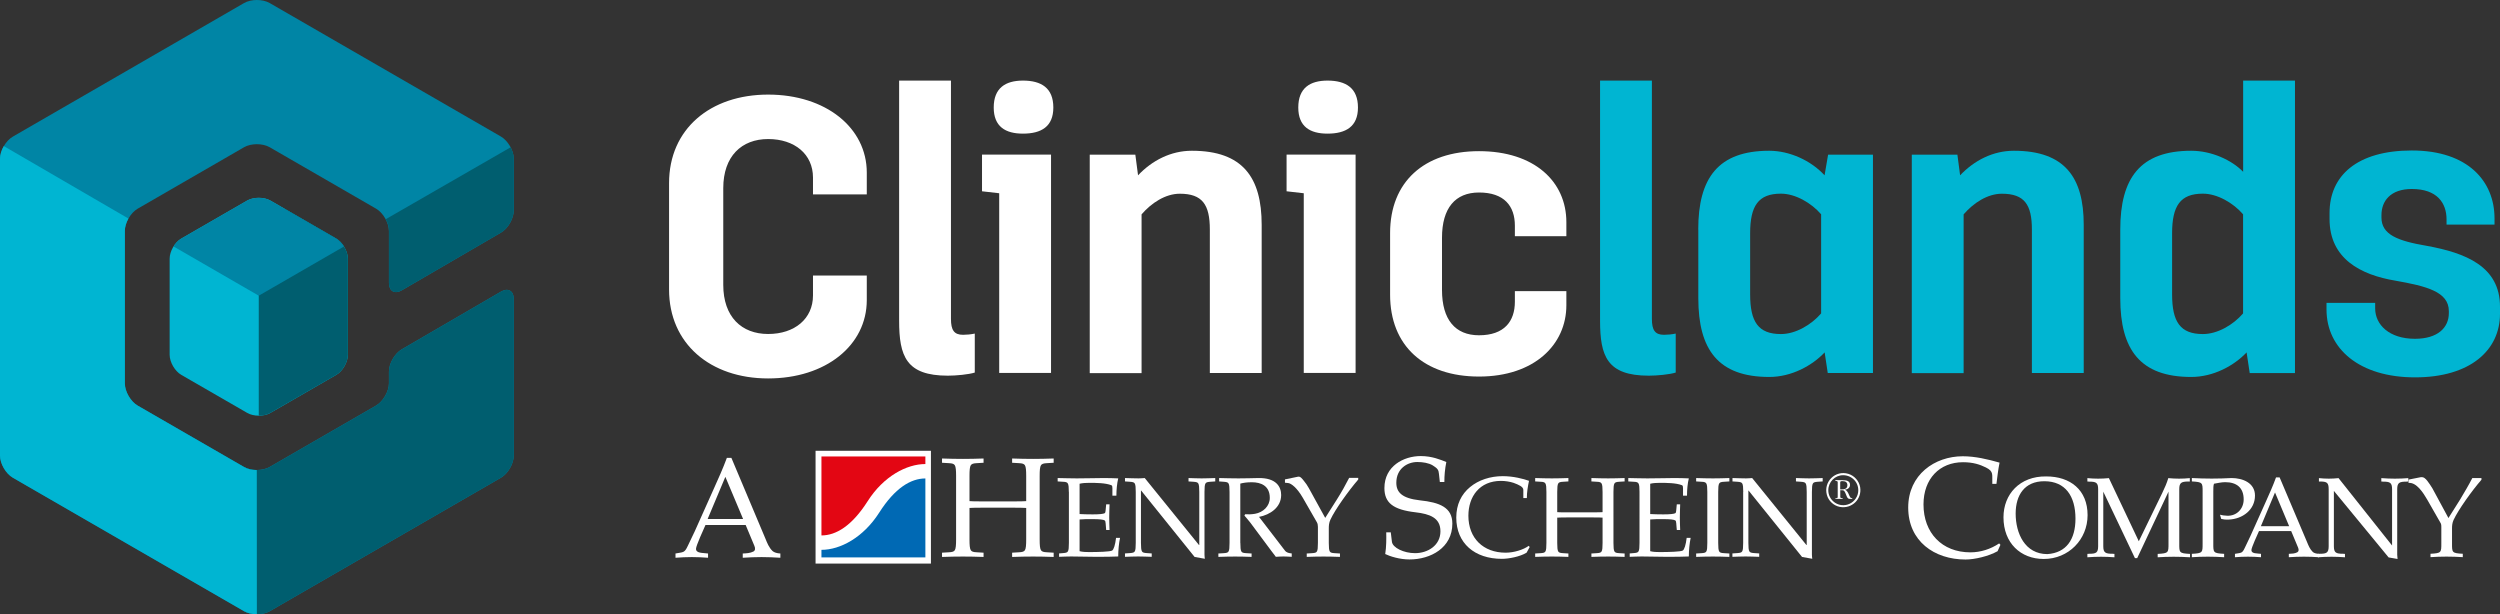
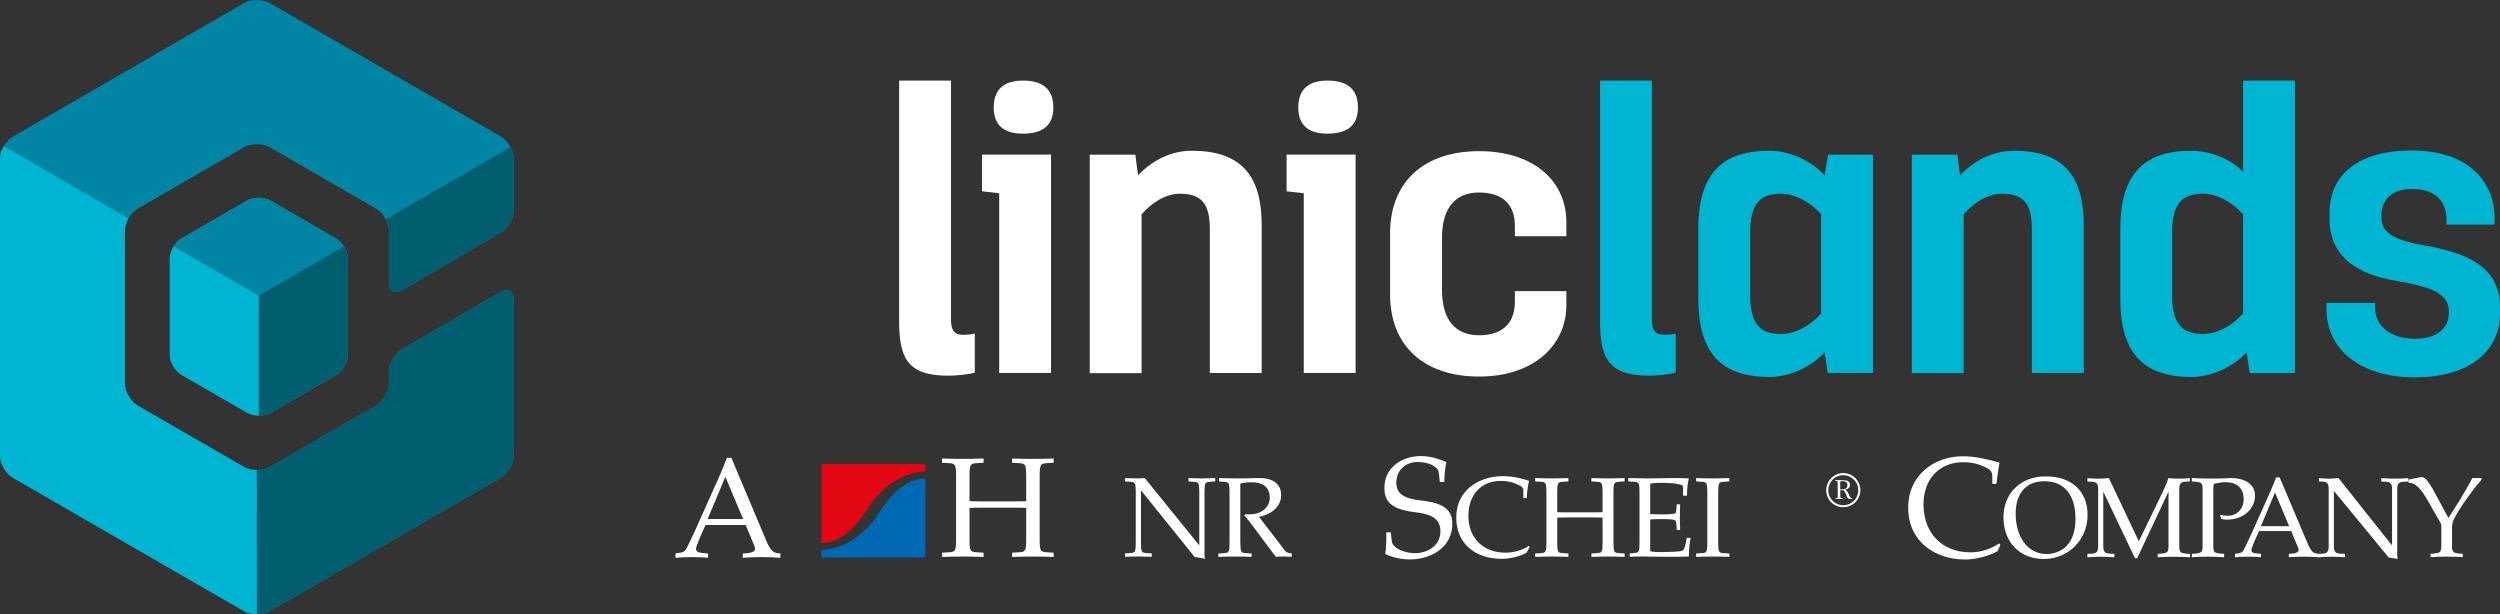
<svg xmlns="http://www.w3.org/2000/svg" xmlns:ns1="http://sodipodi.sourceforge.net/DTD/sodipodi-0.dtd" xmlns:ns2="http://www.inkscape.org/namespaces/inkscape" xmlns:xlink="http://www.w3.org/1999/xlink" version="1.1" id="Layer_1" x="0px" y="0px" viewBox="0 0 369.47 90.78" xml:space="preserve" ns1:docname="logo-cliniclands-new.svg" width="369.47" height="90.78" ns2:version="1.1 (c68e22c387, 2021-05-23)">
  <rect x="0" y="0" width="369.47" height="90.78" fill="#333333" stroke="none" />
  <defs id="defs229" />
  <ns1:namedview id="namedview227" pagecolor="#505050" bordercolor="#eeeeee" borderopacity="1" ns2:pageshadow="0" ns2:pageopacity="0" ns2:pagecheckerboard="0" showgrid="false" ns2:zoom="7.3268287" ns2:cx="182.95774" ns2:cy="47.701402" ns2:window-width="3840" ns2:window-height="2081" ns2:window-x="5211" ns2:window-y="-9" ns2:window-maximized="1" ns2:current-layer="Layer_1" />
  <style type="text/css" id="style120">
	.st0{fill:#FFFFFF;}
	.st1{fill:#0085A5;}
	.st2{fill:#005E6F;}
	.st3{fill:#00B5D2;}
	.st4{clip-path:url(#SVGID_2_);fill:#005E6F;}
	.st5{clip-path:url(#SVGID_4_);fill:#0085A5;}
	.st6{fill:#E30613;}
	.st7{fill:#0069B4;}
</style>
-   <rect x="120.53" y="66.62" class="st0" width="17.05" height="16.67" id="rect122" />
  <g id="g180" transform="translate(-64.62,-52.77)">
    <path class="st1" d="m 138.66,87.14 c 1.04,-0.6 1.89,-2.09 1.89,-3.29 v -7.61 c 0,-1.2 -0.85,-2.68 -1.9,-3.29 L 104.48,53.22 c -1.04,-0.6 -2.75,-0.6 -3.79,0 L 66.52,72.96 c -1.04,0.6 -1.9,2.08 -1.9,3.29 v 43.84 c 0,1.2 0.85,2.68 1.9,3.28 l 34.17,19.73 c 1.04,0.6 2.75,0.6 3.79,0 l 34.17,-19.73 c 1.04,-0.6 1.9,-2.08 1.9,-3.28 V 96.96 c 0,-1.21 -0.85,-1.7 -1.89,-1.09 l -14.67,8.53 c -1.04,0.61 -1.89,2.09 -1.89,3.29 v 1.73 c 0,1.2 -0.86,2.68 -1.9,3.29 l -15.72,9.07 c -1.04,0.6 -2.75,0.6 -3.79,0 l -15.72,-9.07 c -1.04,-0.6 -1.9,-2.08 -1.9,-3.29 V 86.9 c 0,-1.2 0.85,-2.68 1.9,-3.29 l 15.72,-9.08 c 1.04,-0.6 2.75,-0.6 3.79,0 l 15.72,9.08 c 1.04,0.6 1.9,2.08 1.9,3.29 v 7.69 c 0,1.2 0.85,1.7 1.89,1.09 z" id="path124" />
    <path class="st2" d="m 100.69,143.1 c 1.04,0.6 2.75,0.6 3.79,0 l 34.17,-19.73 c 1.04,-0.6 1.9,-2.08 1.9,-3.28 V 96.96 c 0,-1.21 -0.85,-1.7 -1.89,-1.09 l -14.67,8.53 c -1.04,0.61 -1.89,2.09 -1.89,3.29 v 1.73 c 0,1.2 -0.86,2.68 -1.9,3.29 l -15.72,9.07 c -1.04,0.6 -2.75,0.6 -3.79,0" id="path126" />
    <g id="g130">
      <path class="st2" d="m 121.62,85.17 c 0.3,0.56 0.48,1.17 0.48,1.73 v 7.69 c 0,1.2 0.85,1.7 1.89,1.09 l 14.67,-8.53 c 1.04,-0.6 1.89,-2.09 1.89,-3.29 v -7.61 c 0,-0.55 -0.18,-1.16 -0.47,-1.71 z" id="path128" />
    </g>
    <path class="st3" d="m 66.52,123.37 1.95,1.13 32.22,18.6 c 0.52,0.3 1.21,0.45 1.89,0.45 l -0.01,-21.31 c -0.68,0 -1.36,-0.15 -1.88,-0.45 l -15.72,-9.07 c -1.04,-0.6 -1.9,-2.08 -1.9,-3.29 V 86.9 c 0,-0.59 0.2,-1.24 0.53,-1.83 L 65.18,74.36 c -0.35,0.6 -0.56,1.27 -0.56,1.88 v 43.84 c 0,1.21 0.85,2.68 1.9,3.29 z" id="path132" />
    <g id="g156">
      <path class="st3" d="m 116.03,105.2 c 0,1.09 -0.77,2.43 -1.72,2.97 l -9.73,5.62 c -0.94,0.55 -2.49,0.55 -3.43,0 l -9.74,-5.62 c -0.94,-0.54 -1.72,-1.88 -1.72,-2.97 V 91 c 0,-1.09 0.77,-2.43 1.72,-2.97 l 9.74,-5.62 c 0.94,-0.54 2.49,-0.54 3.43,0 l 9.73,5.62 c 0.94,0.55 1.72,1.88 1.72,2.97 z" id="path134" />
      <g id="g144">
        <defs id="defs137">
          <rect id="SVGID_1_" x="102.86" y="83.63" width="14.56" height="32.53" />
        </defs>
        <clipPath id="SVGID_2_">
          <use xlink:href="#SVGID_1_" style="overflow:visible" id="use139" x="0" y="0" width="100%" height="100%" />
        </clipPath>
        <path class="st4" d="m 116.03,105.2 c 0,1.09 -0.77,2.43 -1.72,2.97 l -9.74,5.62 c -0.94,0.55 -2.49,0.55 -3.43,0 l -9.74,-5.62 c -0.94,-0.54 -1.72,-1.88 -1.72,-2.97 V 91 c 0,-1.09 0.77,-2.43 1.72,-2.97 l 9.74,-5.62 c 0.94,-0.54 2.49,-0.54 3.43,0 l 9.74,5.62 c 0.94,0.55 1.72,1.88 1.72,2.97 z" clip-path="url(#SVGID_2_)" id="path142" />
      </g>
      <g id="g154">
        <defs id="defs147">
          <polygon id="SVGID_3_" points="89.05,88.49 89.05,72.54 102.86,64.57 116.68,72.54 116.68,88.49 102.86,96.47 " />
        </defs>
        <clipPath id="SVGID_4_">
          <use xlink:href="#SVGID_3_" style="overflow:visible" id="use149" x="0" y="0" width="100%" height="100%" />
        </clipPath>
        <path class="st5" d="m 116.03,105.2 c 0,1.09 -0.77,2.43 -1.72,2.97 l -9.73,5.62 c -0.94,0.55 -2.49,0.55 -3.43,0 l -9.74,-5.62 c -0.94,-0.54 -1.72,-1.88 -1.72,-2.97 V 91 c 0,-1.09 0.77,-2.43 1.72,-2.97 l 9.74,-5.62 c 0.94,-0.54 2.49,-0.54 3.43,0 l 9.73,5.62 c 0.94,0.55 1.72,1.88 1.72,2.97 z" clip-path="url(#SVGID_4_)" id="path152" />
      </g>
    </g>
-     <path class="st0" d="m 163.5,79.83 c 0,-8.01 6.11,-13.08 14.64,-13.08 8.53,0 14.58,4.9 14.58,11.53 v 3.22 h -7.95 v -2.48 c 0,-3.46 -2.71,-5.7 -6.63,-5.7 -3.92,0 -6.63,2.54 -6.63,7.26 v 14.29 c 0,4.73 2.71,7.26 6.63,7.26 3.92,0 6.63,-2.25 6.63,-5.7 v -2.94 h 7.95 v 3.63 c 0,6.68 -6.05,11.58 -14.58,11.58 -8.53,0 -14.64,-5.13 -14.64,-13.14 z" id="path158" />
    <path class="st0" d="m 197.5,64.68 h 7.66 v 35.21 c 0,1.67 0.46,2.36 1.79,2.36 0.52,0 1.15,-0.06 1.73,-0.18 v 5.76 c -0.92,0.29 -2.77,0.46 -3.98,0.46 -6.17,0 -7.2,-2.88 -7.2,-8.13 z" id="path160" />
    <path class="st0" d="m 212.29,81.33 -2.54,-0.29 v -5.42 h 10.2 v 32.27 h -7.66 z m -0.81,-12.67 c 0,-2.88 1.73,-3.98 4.32,-3.98 2.71,0 4.49,1.09 4.49,3.98 0,2.82 -1.78,3.86 -4.49,3.86 -2.59,0 -4.32,-1.04 -4.32,-3.86 z" id="path162" />
    <path class="st0" d="m 225.67,75.63 h 6.74 l 0.4,3.05 c 2.07,-2.19 4.84,-3.63 7.95,-3.63 7.55,0 10.32,3.97 10.32,10.95 v 21.9 h -7.66 V 86.7 c 0,-3.69 -1.1,-5.3 -4.44,-5.3 -2.13,0 -4.21,1.38 -5.65,3.05 v 23.46 h -7.66 z" id="path164" />
    <path class="st0" d="m 257.3,81.33 -2.54,-0.29 v -5.42 h 10.2 v 32.27 h -7.66 z m -0.81,-12.67 c 0,-2.88 1.73,-3.98 4.32,-3.98 2.71,0 4.5,1.09 4.5,3.98 0,2.82 -1.79,3.86 -4.5,3.86 -2.59,0 -4.32,-1.04 -4.32,-3.86 z" id="path166" />
    <path class="st0" d="m 270.06,87.21 c 0,-7.55 5.01,-12.1 13.14,-12.1 8.18,0 12.91,4.49 12.91,10.49 v 2.08 h -7.61 v -1.56 c 0,-2.88 -1.56,-4.9 -5.3,-4.9 -3.51,0 -5.47,2.3 -5.47,6.68 v 7.73 c 0,4.38 1.96,6.69 5.47,6.69 3.75,0 5.3,-2.08 5.3,-4.96 V 95.8 h 7.61 v 2.08 c 0,5.82 -4.73,10.54 -12.91,10.54 -8.13,0 -13.14,-4.55 -13.14,-12.1 z" id="path168" />
    <path class="st3" d="m 301.08,64.68 h 7.67 v 35.21 c 0,1.67 0.46,2.36 1.79,2.36 0.52,0 1.15,-0.06 1.73,-0.18 v 5.76 c -0.92,0.29 -2.77,0.46 -3.98,0.46 -6.17,0 -7.2,-2.88 -7.2,-8.13 V 64.68 Z" id="path170" />
    <path class="st3" d="m 315.6,86.69 c 0,-7.61 2.94,-11.64 10.49,-11.64 3,0 6.17,1.44 8.18,3.63 l 0.52,-3.05 h 6.63 v 32.27 h -6.68 l -0.46,-3.05 c -1.84,1.96 -4.9,3.63 -8.18,3.63 -7.55,0 -10.49,-4.03 -10.49,-11.64 V 86.69 Z m 7.67,9.57 c 0,4.09 1.21,5.88 4.55,5.88 2.19,0 4.5,-1.38 5.94,-3.05 V 84.44 c -1.44,-1.67 -3.8,-3.05 -5.94,-3.05 -3.34,0 -4.55,1.79 -4.55,5.88 z" id="path172" />
    <path class="st3" d="m 347.16,75.63 h 6.74 l 0.4,3.05 c 2.08,-2.19 4.84,-3.63 7.95,-3.63 7.55,0 10.32,3.97 10.32,10.95 v 21.9 h -7.66 V 86.7 c 0,-3.69 -1.1,-5.3 -4.44,-5.3 -2.13,0 -4.21,1.38 -5.65,3.05 v 23.46 h -7.66 z" id="path174" />
    <path class="st3" d="m 403.78,107.9 h -6.68 l -0.46,-3.05 c -1.84,1.96 -4.9,3.63 -8.18,3.63 -7.55,0 -10.49,-4.03 -10.49,-11.64 V 86.69 c 0,-7.61 2.94,-11.64 10.49,-11.64 3,0 5.99,1.38 7.67,3.11 V 64.68 h 7.66 V 107.9 Z M 385.63,96.26 c 0,4.09 1.21,5.88 4.55,5.88 2.19,0 4.5,-1.38 5.94,-3.05 V 84.44 c -1.44,-1.67 -3.8,-3.05 -5.94,-3.05 -3.34,0 -4.55,1.79 -4.55,5.88 z" id="path176" />
    <path class="st3" d="m 408.44,97.53 h 7.2 v 0.81 c 0,2.42 2.08,4.5 5.88,4.5 3.4,0 5.01,-1.67 5.01,-3.8 v -0.29 c 0,-2.88 -3.34,-3.69 -7.89,-4.5 -5.19,-0.86 -9.74,-3.28 -9.74,-9.1 v -0.92 c 0,-5.47 4.03,-9.22 12.16,-9.22 8.36,0 12.22,4.61 12.22,10.03 v 0.92 h -7.09 V 85.2 c 0,-2.42 -1.38,-4.5 -5.13,-4.5 -3.17,0 -4.49,1.79 -4.49,3.86 v 0.35 c 0,2.53 2.36,3.46 6.74,4.2 5.65,1.04 10.78,3 10.78,8.99 v 1.04 c 0,5.42 -4.43,9.4 -12.56,9.4 -8.18,0 -13.08,-4.2 -13.08,-10.03 v -0.98 z" id="path178" />
  </g>
  <path class="st0" d="m 295.22,81.46 c -1.32,0.75 -3.41,1.23 -4.73,1.23 -4.63,0 -8.48,-2.72 -8.48,-7.68 0,-4.86 3.92,-7.58 8.06,-7.58 1.84,0 3.68,0.44 5.44,0.94 -0.21,1.05 -0.33,2.1 -0.46,3.14 h -0.61 c -0.06,-1.34 0.28,-1.82 -0.96,-2.43 -0.86,-0.42 -1.86,-0.77 -3.37,-0.77 -3.46,0 -5.84,2.45 -5.84,6.24 0,4.19 2.72,7.08 6.93,7.08 1.51,0 3,-0.48 4.25,-1.32 l 0.19,0.21 z" id="path182" />
  <path class="st0" d="m 308.52,76.13 c 0,3.6 -2.81,6.48 -6.48,6.48 -3.4,0 -5.95,-2.34 -5.95,-6.16 0,-3.41 2.41,-6.09 6.3,-6.04 3.58,-0.01 6.13,2 6.13,5.72 z m -1.79,0.52 c 0,-3.32 -1.49,-5.53 -4.6,-5.53 -2.91,0 -4.24,2.03 -4.24,4.78 0,2.93 1.37,5.99 4.69,5.99 2.79,-0.19 4.15,-2.16 4.15,-5.24 z" id="path184" />
  <path class="st0" d="m 315.85,82.49 h -0.33 l -4.68,-9.83 v 8.06 c 0,0.97 0.32,1.12 1.38,1.12 l 0.27,0.02 v 0.5 c -0.65,-0.05 -1.32,-0.08 -1.99,-0.08 -0.67,0 -1.34,0.03 -2.01,0.08 v -0.5 l 0.27,-0.02 c 1.02,0 1.32,-0.15 1.32,-1.12 V 72.3 c 0,-0.97 -0.3,-1.12 -1.32,-1.12 l -0.27,-0.02 v -0.5 c 0.52,0.05 1.05,0.08 1.59,0.08 0.54,0 1.07,-0.03 1.59,-0.08 l 4.42,9.33 3.45,-7.1 c 0.37,-0.77 0.69,-1.49 0.91,-2.23 0.52,0.05 1.05,0.08 1.59,0.08 0.54,0 1.07,-0.03 1.59,-0.08 v 0.5 h -0.25 c -1,0.02 -1.31,0.17 -1.31,1.14 v 8.05 c 0,1.31 -0.02,1.43 1.59,1.51 v 0.5 c -0.8,-0.05 -1.59,-0.08 -2.41,-0.08 -0.82,0 -1.61,0.03 -2.37,0.08 v -0.5 c 1.61,-0.08 1.6,-0.2 1.6,-1.51 v -7.69 z" id="path186" />
  <path class="st0" d="m 325.52,72.66 c 0,-1.31 0.01,-1.42 -1.59,-1.51 v -0.5 c 0.97,0.05 1.94,0.08 2.94,0.08 0.99,0 1.96,-0.03 2.93,-0.08 1.62,0 3.46,0.7 3.46,2.59 0,2.09 -1.81,3.47 -3.9,3.55 -0.46,0.02 -0.85,-0.03 -1.09,-0.1 l -0.18,-0.62 c 0.25,0.07 0.65,0.14 1.07,0.15 1.37,0.05 2.43,-0.99 2.43,-2.41 0,-1.74 -1.05,-2.55 -2.73,-2.55 -0.57,0 -1.12,0.14 -1.66,0.23 -0.1,0.29 -0.1,0.64 -0.1,1.16 v 7.69 c 0,1.31 -0.02,1.43 1.6,1.51 v 0.5 c -0.8,-0.05 -1.6,-0.08 -2.41,-0.08 -0.82,0 -1.61,0.03 -2.36,0.08 v -0.5 c 1.61,-0.08 1.59,-0.2 1.59,-1.51 z" id="path188" />
  <path class="st0" d="m 340.94,80.08 c 0.22,0.54 0.44,1.09 0.86,1.49 0.18,0.17 0.54,0.27 0.92,0.28 v 0.5 c -0.74,-0.05 -1.48,-0.08 -2.23,-0.08 -0.75,0 -1.49,0.03 -2.23,0.08 v -0.5 c 0.44,-0.02 0.89,-0.03 1.25,-0.23 0.23,-0.12 0.25,-0.38 0.12,-0.69 l -1.02,-2.44 h -4.76 c -0.2,0.45 -1.12,2.44 -1.12,2.81 0,0.55 0.82,0.47 1.42,0.55 v 0.5 c -0.64,-0.05 -1.27,-0.08 -1.93,-0.08 -0.65,0 -1.29,0.03 -1.92,0.08 v -0.5 c 0.94,-0.18 1.06,-0.03 1.46,-0.9 l 0.82,-1.72 2.27,-5.06 c 0.53,-1.19 1.09,-2.41 1.52,-3.62 h 0.53 z m -2.63,-2.31 -2.09,-4.99 -2.09,4.99 z" id="path190" />
  <path class="st0" d="M 353.52,80.62 V 72.3 c 0,-0.97 -0.3,-1.12 -1.33,-1.12 l -0.26,-0.02 v -0.5 c 0.67,0.05 1.34,0.08 2,0.08 0.67,0 1.34,-0.03 1.99,-0.08 v 0.5 l -0.27,0.02 c -1.05,0 -1.37,0.15 -1.37,1.12 v 9.69 l 0.05,0.62 -1.32,-0.23 -8.09,-9.83 v 8.17 c 0,0.97 0.31,1.12 1.37,1.12 l 0.27,0.02 v 0.5 c -0.66,-0.05 -1.33,-0.08 -1.99,-0.08 -0.67,0 -1.34,0.03 -2.01,0.08 v -0.5 l 0.27,-0.02 c 1.02,0 1.32,-0.15 1.32,-1.12 V 72.3 c 0,-0.97 -0.26,-1.12 -1.2,-1.14 h -0.24 v -0.5 c 0.49,0.05 0.96,0.08 1.46,0.08 0.49,0 0.95,-0.03 1.44,-0.08 z" id="path192" />
  <path class="st0" d="m 361.85,76.56 1.72,-2.73 c 0.64,-1.07 1.26,-2.11 1.81,-3.18 h 1.35 v 0.25 c -1.41,1.62 -3.43,4.45 -4.12,5.94 -0.2,0.44 -0.23,0.85 -0.23,1.25 v 2.24 c 0,1.31 -0.02,1.43 1.59,1.51 v 0.5 c -0.81,-0.05 -1.59,-0.08 -2.41,-0.08 -0.82,0 -1.61,0.03 -2.36,0.08 v -0.5 c 1.61,-0.08 1.6,-0.2 1.6,-1.51 v -2.46 c 0,-0.13 0,-0.33 -0.08,-0.52 l -2.01,-3.52 c -0.55,-0.95 -1.58,-2.59 -2.76,-2.46 v -0.49 l 1.77,-0.35 c 0.49,-0.08 0.74,0.2 1.02,0.55 0.27,0.35 0.5,0.7 0.74,1.09 z" id="path194" />
  <path class="st0" d="m 113.11,79.58 c 0.27,0.67 0.54,1.36 1.07,1.86 0.23,0.21 0.67,0.34 1.15,0.36 v 0.63 c -0.92,-0.06 -1.84,-0.1 -2.78,-0.1 -0.94,0 -1.86,0.04 -2.78,0.1 V 81.8 c 0.54,-0.02 1.11,-0.05 1.57,-0.29 0.29,-0.15 0.31,-0.48 0.14,-0.86 l -1.28,-3.06 h -5.94 c -0.25,0.57 -1.4,3.06 -1.4,3.52 0,0.69 1.02,0.58 1.78,0.69 v 0.63 c -0.79,-0.06 -1.59,-0.1 -2.4,-0.1 -0.82,0 -1.61,0.04 -2.41,0.1 V 81.8 c 1.17,-0.23 1.32,-0.05 1.82,-1.13 l 1.03,-2.16 2.83,-6.32 c 0.67,-1.49 1.36,-3.02 1.91,-4.52 h 0.67 z m -3.29,-2.88 -2.62,-6.23 -2.62,6.23 z" id="path196" />
  <path class="st0" d="m 153.65,79.74 c 0,0.8 0.04,1.34 0.19,1.57 0.13,0.21 0.38,0.29 0.88,0.31 l 1,0.06 v 0.63 c -1.09,-0.04 -2.07,-0.06 -3.04,-0.06 -1.03,0 -2.01,0.02 -3.1,0.06 v -0.63 l 1.01,-0.06 c 0.5,-0.02 0.75,-0.1 0.88,-0.31 0.15,-0.23 0.19,-0.78 0.19,-1.57 v -4.67 c -0.25,-0.02 -0.82,-0.04 -1.74,-0.04 h -4.9 c -0.92,0 -1.49,0.02 -1.74,0.04 v 4.67 c 0,0.8 0.04,1.34 0.19,1.57 0.13,0.21 0.38,0.29 0.88,0.31 l 1.01,0.06 v 0.63 c -1.09,-0.04 -2.07,-0.06 -3.04,-0.06 -1.03,0 -2.01,0.02 -3.1,0.06 v -0.63 l 1.01,-0.06 c 0.5,-0.02 0.75,-0.1 0.88,-0.31 0.15,-0.23 0.19,-0.78 0.19,-1.57 v -9.41 c 0,-0.8 -0.04,-1.34 -0.19,-1.57 -0.13,-0.21 -0.38,-0.29 -0.88,-0.31 l -1.01,-0.06 v -0.63 c 1.09,0.04 2.07,0.06 3.1,0.06 0.96,0 1.95,-0.02 3.04,-0.06 v 0.63 l -1.01,0.06 c -0.5,0.02 -0.75,0.11 -0.88,0.31 -0.15,0.23 -0.19,0.78 -0.19,1.57 v 3.73 c 0.25,0.02 0.82,0.04 1.74,0.04 h 4.9 c 0.92,0 1.49,-0.02 1.74,-0.04 v -3.73 c 0,-0.8 -0.04,-1.34 -0.19,-1.57 -0.13,-0.21 -0.38,-0.29 -0.88,-0.31 l -1.01,-0.06 v -0.63 c 1.09,0.04 2.07,0.06 3.1,0.06 0.96,0 1.95,-0.02 3.04,-0.06 v 0.63 l -1,0.06 c -0.5,0.02 -0.75,0.11 -0.88,0.31 -0.15,0.23 -0.19,0.78 -0.19,1.57 z" id="path198" />
-   <path class="st0" d="m 157.96,72.71 c 0,-0.64 -0.03,-1.07 -0.15,-1.26 -0.1,-0.17 -0.3,-0.24 -0.7,-0.25 l -0.8,-0.05 v -0.5 c 0.47,0 0.94,0.02 1.41,0.03 0.47,0 0.95,0.02 1.42,0.02 1.46,0 3,-0.05 3.96,-0.05 0.75,0 1.51,0.02 2.16,0.05 -0.18,0.74 -0.27,1.69 -0.27,2.55 h -0.59 v -1.09 c 0,-0.22 -0.02,-0.4 -0.15,-0.45 -0.89,-0.34 -2.21,-0.35 -3.29,-0.35 -0.45,0 -0.94,0.02 -1.41,0.13 v 4.48 c 0.54,0.03 1.14,0.05 1.94,0.05 1.02,0 1.59,-0.07 1.78,-0.18 0.08,-0.07 0.12,-0.22 0.13,-0.44 l 0.08,-0.87 h 0.5 c -0.02,0.69 -0.05,1.32 -0.05,1.94 0,0.62 0.03,1.26 0.05,1.86 h -0.5 l -0.08,-0.99 c -0.02,-0.22 -0.05,-0.37 -0.13,-0.42 -0.18,-0.13 -0.75,-0.2 -1.78,-0.2 -0.81,0 -1.43,0 -1.94,0.05 v 4.69 c 0.47,0.12 0.96,0.13 1.41,0.13 1.37,0 3.08,-0.05 3.39,-0.22 0.25,-0.13 0.47,-0.87 0.59,-1.88 h 0.59 c -0.17,0.8 -0.27,1.84 -0.27,2.75 -0.74,0.02 -2.06,0.07 -3.3,0.05 -1.29,-0.02 -2.61,-0.05 -3.65,-0.05 -0.64,0 -1.19,0.03 -1.79,0.05 v -0.5 l 0.6,-0.05 c 0.4,-0.03 0.6,-0.08 0.7,-0.25 0.12,-0.18 0.15,-0.62 0.15,-1.26 v -7.52 z" id="path200" />
  <path class="st0" d="m 167.85,72.71 c 0,-0.64 -0.03,-1.07 -0.15,-1.26 -0.1,-0.17 -0.3,-0.22 -0.7,-0.25 l -0.74,-0.05 v -0.5 c 0.74,0.02 1.41,0.05 2.01,0.05 0.3,0 0.6,-0.03 0.91,-0.05 l 8.01,9.89 h 0.05 v -7.83 c 0,-0.64 -0.03,-1.07 -0.15,-1.26 -0.1,-0.17 -0.3,-0.22 -0.7,-0.25 l -0.74,-0.05 v -0.5 c 0.67,0.02 1.34,0.05 1.94,0.05 0.67,0 1.27,-0.03 2.01,-0.05 v 0.5 l -0.74,0.05 c -0.4,0.03 -0.6,0.08 -0.7,0.25 -0.12,0.18 -0.15,0.62 -0.15,1.26 v 9.25 c 0,0.2 0.03,0.42 0.05,0.62 l -1.51,-0.27 -7.9,-9.81 h -0.03 v 7.73 c 0,0.64 0.03,1.07 0.15,1.26 0.1,0.17 0.3,0.22 0.7,0.25 l 0.74,0.05 v 0.5 c -0.74,-0.02 -1.34,-0.05 -2.01,-0.05 -0.6,0 -1.27,0.03 -1.94,0.05 v -0.5 L 167,81.74 c 0.4,-0.03 0.6,-0.08 0.7,-0.25 0.12,-0.18 0.15,-0.62 0.15,-1.26 z" id="path202" />
  <path class="st0" d="m 183.31,80.24 c 0,0.64 0.03,1.07 0.15,1.26 0.1,0.17 0.3,0.23 0.7,0.25 l 0.81,0.05 v 0.5 c -0.87,-0.03 -1.66,-0.05 -2.43,-0.05 -0.82,0 -1.61,0.02 -2.48,0.05 v -0.5 l 0.8,-0.05 c 0.4,-0.02 0.6,-0.08 0.7,-0.25 0.12,-0.18 0.15,-0.62 0.15,-1.26 v -7.53 c 0,-0.64 -0.03,-1.07 -0.15,-1.26 -0.1,-0.17 -0.3,-0.22 -0.7,-0.25 l -0.69,-0.05 v -0.5 c 0.89,0.02 1.86,0.05 2.85,0.05 0.99,0 1.96,-0.03 2.93,-0.05 2.68,-0.05 3.39,1.31 3.39,2.51 0,1.83 -1.64,2.92 -3.27,3.23 l 3.81,4.96 c 0.25,0.34 0.62,0.4 1.02,0.44 v 0.5 c -0.44,-0.02 -0.82,-0.05 -1.21,-0.05 -0.39,0 -0.75,0.03 -1.14,0.05 -0.22,-0.32 -0.47,-0.6 -0.69,-0.91 l -3.08,-4.14 c -0.27,-0.37 -0.59,-0.69 -0.87,-1.04 l 0.1,-0.2 c 0.45,0.03 0.97,0.02 1.47,-0.07 1.17,-0.2 2.18,-1.11 2.18,-2.35 0,-1.81 -1.34,-2.31 -2.65,-2.31 -0.75,0 -1.24,0.08 -1.71,0.2 v 8.77 z" id="path204" />
-   <path class="st0" d="m 195.85,76.54 1.73,-2.73 c 0.67,-1.06 1.26,-2.11 1.81,-3.19 h 1.34 v 0.25 c -1.41,1.63 -3.44,4.46 -4.12,5.95 -0.2,0.44 -0.23,0.85 -0.23,1.26 v 2.16 c 0,0.64 0.03,1.07 0.15,1.26 0.1,0.17 0.3,0.23 0.7,0.25 l 0.8,0.05 v 0.5 c -0.87,-0.03 -1.66,-0.05 -2.43,-0.05 -0.82,0 -1.61,0.02 -2.48,0.05 v -0.5 l 0.8,-0.05 c 0.4,-0.02 0.6,-0.08 0.7,-0.25 0.12,-0.18 0.15,-0.62 0.15,-1.26 v -2.38 c 0,-0.27 -0.05,-0.5 -0.15,-0.67 l -2.08,-3.62 c -0.87,-1.51 -1.73,-2.13 -2.15,-2.18 l -0.49,-0.05 v -0.49 l 1.93,-0.4 c 0.34,-0.07 0.59,0.27 0.87,0.62 0.29,0.35 0.52,0.69 0.74,1.09 z" id="path206" />
  <path class="st0" d="m 212.79,71.23 -0.13,-1.19 c -0.06,-0.57 -0.15,-0.78 -0.92,-1.26 -0.59,-0.36 -1.47,-0.5 -2.28,-0.5 -1.47,0 -3.1,0.98 -3.1,3.06 0,1.42 0.84,2.3 3.46,2.6 2.96,0.31 4.82,1.05 4.82,3.44 0,3.58 -3.21,5.3 -6.33,5.3 -1.47,0 -2.89,-0.46 -3.59,-0.8 0.17,-1.09 0.17,-2.22 0.15,-3.21 h 0.67 l 0.17,1.4 c 0.11,0.88 1.76,1.68 3.42,1.68 1.89,0 3.75,-1.15 3.75,-3.23 0,-1.99 -1.55,-2.56 -3.69,-2.81 -3.29,-0.38 -4.59,-1.4 -4.59,-3.58 0,-3.25 2.85,-4.73 5.36,-4.73 1.68,0 2.93,0.54 3.79,0.88 -0.21,1.07 -0.29,1.97 -0.29,2.95 z" id="path208" />
  <path class="st0" d="m 225.61,81.68 c -0.97,0.59 -2.63,0.91 -3.65,0.91 -4.02,0 -6.74,-2.3 -6.74,-6.1 0,-1.93 0.75,-3.45 2.04,-4.51 1.26,-1.04 2.97,-1.61 4.84,-1.61 1.56,0 3.07,0.4 3.87,0.69 -0.17,0.79 -0.32,1.68 -0.32,2.55 h -0.52 V 72.4 c 0,-0.47 -0.67,-0.75 -1.44,-1.04 -0.54,-0.18 -1.25,-0.29 -1.87,-0.29 -3.15,0 -4.81,2.3 -4.81,5.15 0,3.32 2.2,5.46 5.51,5.46 1.21,0 2.63,-0.44 3.4,-1.01 l 0.15,0.17 z" id="path210" />
  <path class="st0" d="m 238.45,80.24 c 0,0.64 0.03,1.07 0.15,1.26 0.1,0.17 0.3,0.23 0.7,0.25 l 0.8,0.05 v 0.5 c -0.87,-0.03 -1.66,-0.05 -2.43,-0.05 -0.82,0 -1.61,0.02 -2.48,0.05 v -0.5 l 0.8,-0.05 c 0.4,-0.02 0.6,-0.08 0.7,-0.25 0.12,-0.18 0.15,-0.62 0.15,-1.26 V 76.5 c -0.2,-0.02 -0.65,-0.03 -1.39,-0.03 h -3.92 c -0.74,0 -1.19,0.02 -1.39,0.03 v 3.74 c 0,0.64 0.03,1.07 0.15,1.26 0.1,0.17 0.3,0.23 0.7,0.25 l 0.8,0.05 v 0.5 c -0.87,-0.03 -1.66,-0.05 -2.43,-0.05 -0.82,0 -1.61,0.02 -2.48,0.05 v -0.5 l 0.81,-0.05 c 0.4,-0.02 0.6,-0.08 0.7,-0.25 0.12,-0.18 0.15,-0.62 0.15,-1.26 v -7.53 c 0,-0.64 -0.03,-1.07 -0.15,-1.26 -0.1,-0.17 -0.3,-0.24 -0.7,-0.25 l -0.81,-0.05 v -0.5 c 0.87,0.03 1.66,0.05 2.48,0.05 0.77,0 1.56,-0.02 2.43,-0.05 v 0.5 l -0.8,0.05 c -0.4,0.02 -0.6,0.08 -0.7,0.25 -0.12,0.18 -0.15,0.62 -0.15,1.26 v 2.98 c 0.2,0.02 0.65,0.03 1.39,0.03 h 3.92 c 0.74,0 1.19,-0.02 1.39,-0.03 v -2.98 c 0,-0.64 -0.03,-1.07 -0.15,-1.26 -0.1,-0.17 -0.3,-0.24 -0.7,-0.25 l -0.8,-0.05 v -0.5 c 0.87,0.03 1.66,0.05 2.48,0.05 0.77,0 1.56,-0.02 2.43,-0.05 v 0.5 l -0.8,0.05 c -0.4,0.02 -0.6,0.08 -0.7,0.25 -0.12,0.18 -0.15,0.62 -0.15,1.26 z" id="path212" />
  <path class="st0" d="m 242.3,72.71 c 0,-0.64 -0.03,-1.07 -0.15,-1.26 -0.1,-0.17 -0.3,-0.24 -0.7,-0.25 l -0.81,-0.05 v -0.5 c 0.47,0 0.94,0.02 1.41,0.03 0.47,0 0.95,0.02 1.42,0.02 1.46,0 3,-0.05 3.96,-0.05 0.75,0 1.51,0.02 2.16,0.05 -0.19,0.74 -0.27,1.69 -0.27,2.55 h -0.59 v -1.09 c 0,-0.22 -0.02,-0.4 -0.15,-0.45 -0.89,-0.34 -2.21,-0.35 -3.29,-0.35 -0.45,0 -0.94,0.02 -1.41,0.13 v 4.48 c 0.54,0.03 1.14,0.05 1.94,0.05 1.02,0 1.59,-0.07 1.78,-0.18 0.08,-0.07 0.12,-0.22 0.13,-0.44 l 0.08,-0.87 h 0.5 c -0.02,0.69 -0.05,1.32 -0.05,1.94 0,0.62 0.03,1.26 0.05,1.86 h -0.5 l -0.08,-0.99 c -0.02,-0.22 -0.05,-0.37 -0.13,-0.42 -0.19,-0.13 -0.76,-0.2 -1.78,-0.2 -0.8,0 -1.42,0 -1.94,0.05 v 4.69 c 0.47,0.12 0.96,0.13 1.41,0.13 1.37,0 3.08,-0.05 3.39,-0.22 0.25,-0.13 0.47,-0.87 0.59,-1.88 h 0.59 c -0.17,0.8 -0.27,1.84 -0.27,2.75 -0.74,0.02 -2.06,0.07 -3.3,0.05 -1.29,-0.02 -2.62,-0.05 -3.65,-0.05 -0.64,0 -1.19,0.03 -1.79,0.05 v -0.5 l 0.6,-0.05 c 0.4,-0.03 0.6,-0.08 0.7,-0.25 0.12,-0.18 0.15,-0.62 0.15,-1.26 z" id="path214" />
  <path class="st0" d="m 253.93,80.24 c 0,0.64 0.03,1.07 0.15,1.26 0.1,0.17 0.3,0.23 0.7,0.25 l 0.8,0.05 v 0.5 c -0.87,-0.03 -1.66,-0.05 -2.43,-0.05 -0.82,0 -1.61,0.02 -2.48,0.05 v -0.5 l 0.8,-0.05 c 0.4,-0.02 0.6,-0.08 0.7,-0.25 0.12,-0.18 0.15,-0.62 0.15,-1.26 v -7.53 c 0,-0.64 -0.03,-1.07 -0.15,-1.26 -0.1,-0.17 -0.3,-0.24 -0.7,-0.25 l -0.8,-0.05 v -0.5 c 0.87,0.03 1.66,0.05 2.48,0.05 0.77,0 1.56,-0.02 2.43,-0.05 v 0.5 l -0.8,0.05 c -0.4,0.02 -0.6,0.08 -0.7,0.25 -0.12,0.18 -0.15,0.62 -0.15,1.26 z" id="path216" />
-   <path class="st0" d="m 257.63,72.71 c 0,-0.64 -0.03,-1.07 -0.15,-1.26 -0.1,-0.17 -0.3,-0.22 -0.7,-0.25 l -0.74,-0.05 v -0.5 c 0.74,0.02 1.41,0.05 2.01,0.05 0.3,0 0.6,-0.03 0.9,-0.05 l 8.01,9.89 h 0.05 v -7.83 c 0,-0.64 -0.03,-1.07 -0.15,-1.26 -0.1,-0.17 -0.3,-0.22 -0.7,-0.25 l -0.74,-0.05 v -0.5 c 0.67,0.02 1.34,0.05 1.94,0.05 0.67,0 1.27,-0.03 2.01,-0.05 v 0.5 l -0.74,0.05 c -0.4,0.03 -0.6,0.08 -0.7,0.25 -0.12,0.18 -0.15,0.62 -0.15,1.26 v 9.25 c 0,0.2 0.03,0.42 0.05,0.62 l -1.51,-0.27 -7.9,-9.81 h -0.03 v 7.73 c 0,0.64 0.03,1.07 0.15,1.26 0.1,0.17 0.3,0.22 0.71,0.25 l 0.74,0.05 v 0.5 c -0.74,-0.02 -1.34,-0.05 -2.01,-0.05 -0.6,0 -1.27,0.03 -1.95,0.05 v -0.5 l 0.74,-0.05 c 0.4,-0.03 0.6,-0.08 0.7,-0.25 0.12,-0.18 0.15,-0.62 0.15,-1.26 v -7.52 z" id="path218" />
-   <path class="st6" d="M 136.76,68.58 V 67.46 H 121.4 v 11.67 c 2.15,0 4.5,-1.4 6.83,-5.06 2.35,-3.69 5.77,-5.49 8.53,-5.49 z" id="path220" />
+   <path class="st6" d="M 136.76,68.58 H 121.4 v 11.67 c 2.15,0 4.5,-1.4 6.83,-5.06 2.35,-3.69 5.77,-5.49 8.53,-5.49 z" id="path220" />
  <path class="st7" d="m 121.4,81.26 v 1.12 h 15.36 V 70.71 c -2.15,0 -4.5,1.4 -6.83,5.06 -2.35,3.68 -5.76,5.49 -8.53,5.49 z" id="path222" />
  <path class="st0" d="m 274.91,72.01 c 0.29,1.76 -1.25,3.25 -3.02,2.9 -0.9,-0.18 -1.66,-0.88 -1.9,-1.77 -0.53,-1.94 1.24,-3.7 3.18,-3.11 0.89,0.27 1.59,1.06 1.74,1.98 z m -4.71,0.44 c 0,1.41 1.34,2.53 2.81,2.13 0.83,-0.23 1.48,-0.96 1.6,-1.82 0.19,-1.38 -0.88,-2.53 -2.21,-2.53 -1.21,-0.01 -2.2,1 -2.2,2.22 z m 2.13,-1.48 c 0.48,0 1.08,0.06 1.08,0.69 0,0.45 -0.38,0.68 -0.77,0.72 v 0.01 c 0.31,0.04 0.5,0.46 0.61,0.72 0.05,0.12 0.14,0.33 0.22,0.42 0.07,0.07 0.15,0.09 0.27,0.09 v 0.11 h -0.19 c -0.14,0 -0.31,0.01 -0.43,-0.08 -0.13,-0.1 -0.24,-0.39 -0.29,-0.53 -0.06,-0.15 -0.17,-0.45 -0.29,-0.57 -0.12,-0.12 -0.3,-0.1 -0.44,-0.1 h -0.13 v 0.9 c 0,0.18 0.01,0.25 0.2,0.26 l 0.15,0.01 v 0.11 h -1.06 v -0.11 h 0.11 c 0.17,0 0.22,-0.03 0.22,-0.22 v -2.11 c 0,-0.18 -0.1,-0.19 -0.22,-0.2 l -0.12,-0.01 v -0.12 h 1.08 z m -0.36,1.36 h 0.19 c 0.44,0 0.86,-0.1 0.86,-0.63 0,-0.4 -0.26,-0.59 -0.66,-0.59 h -0.2 c -0.21,0 -0.2,0.13 -0.2,0.3 v 0.92 z" id="path224" />
</svg>